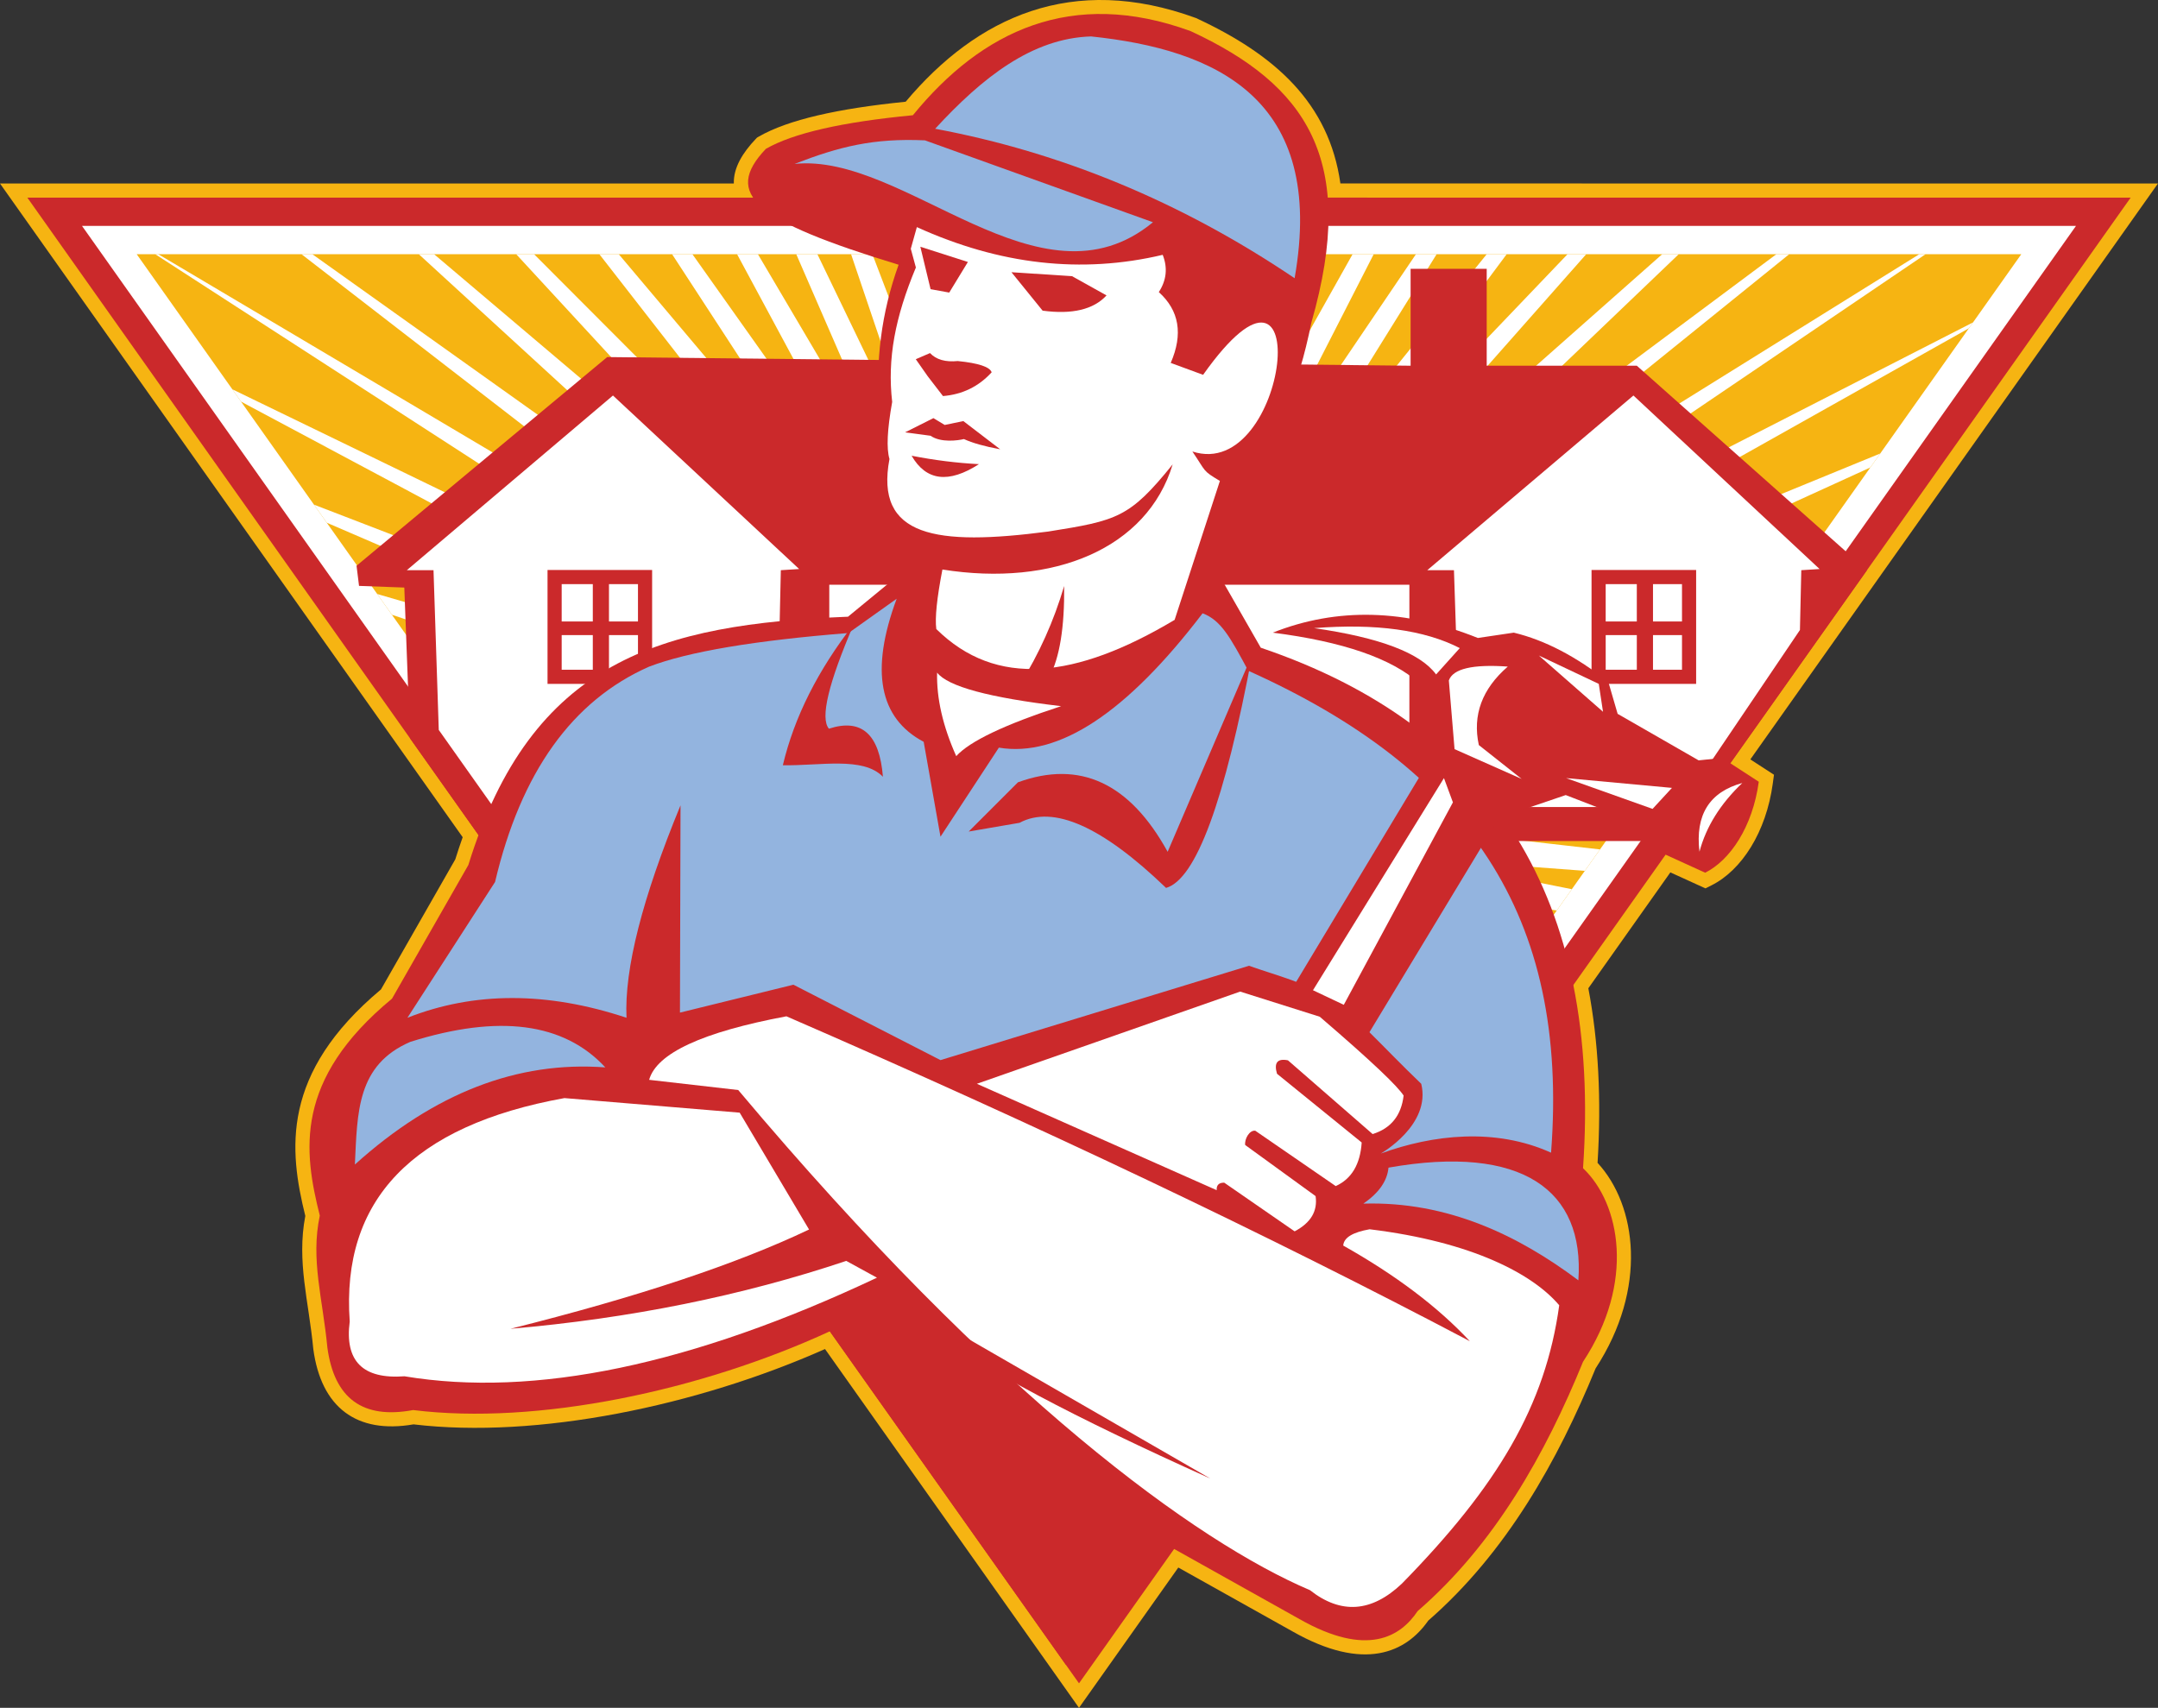
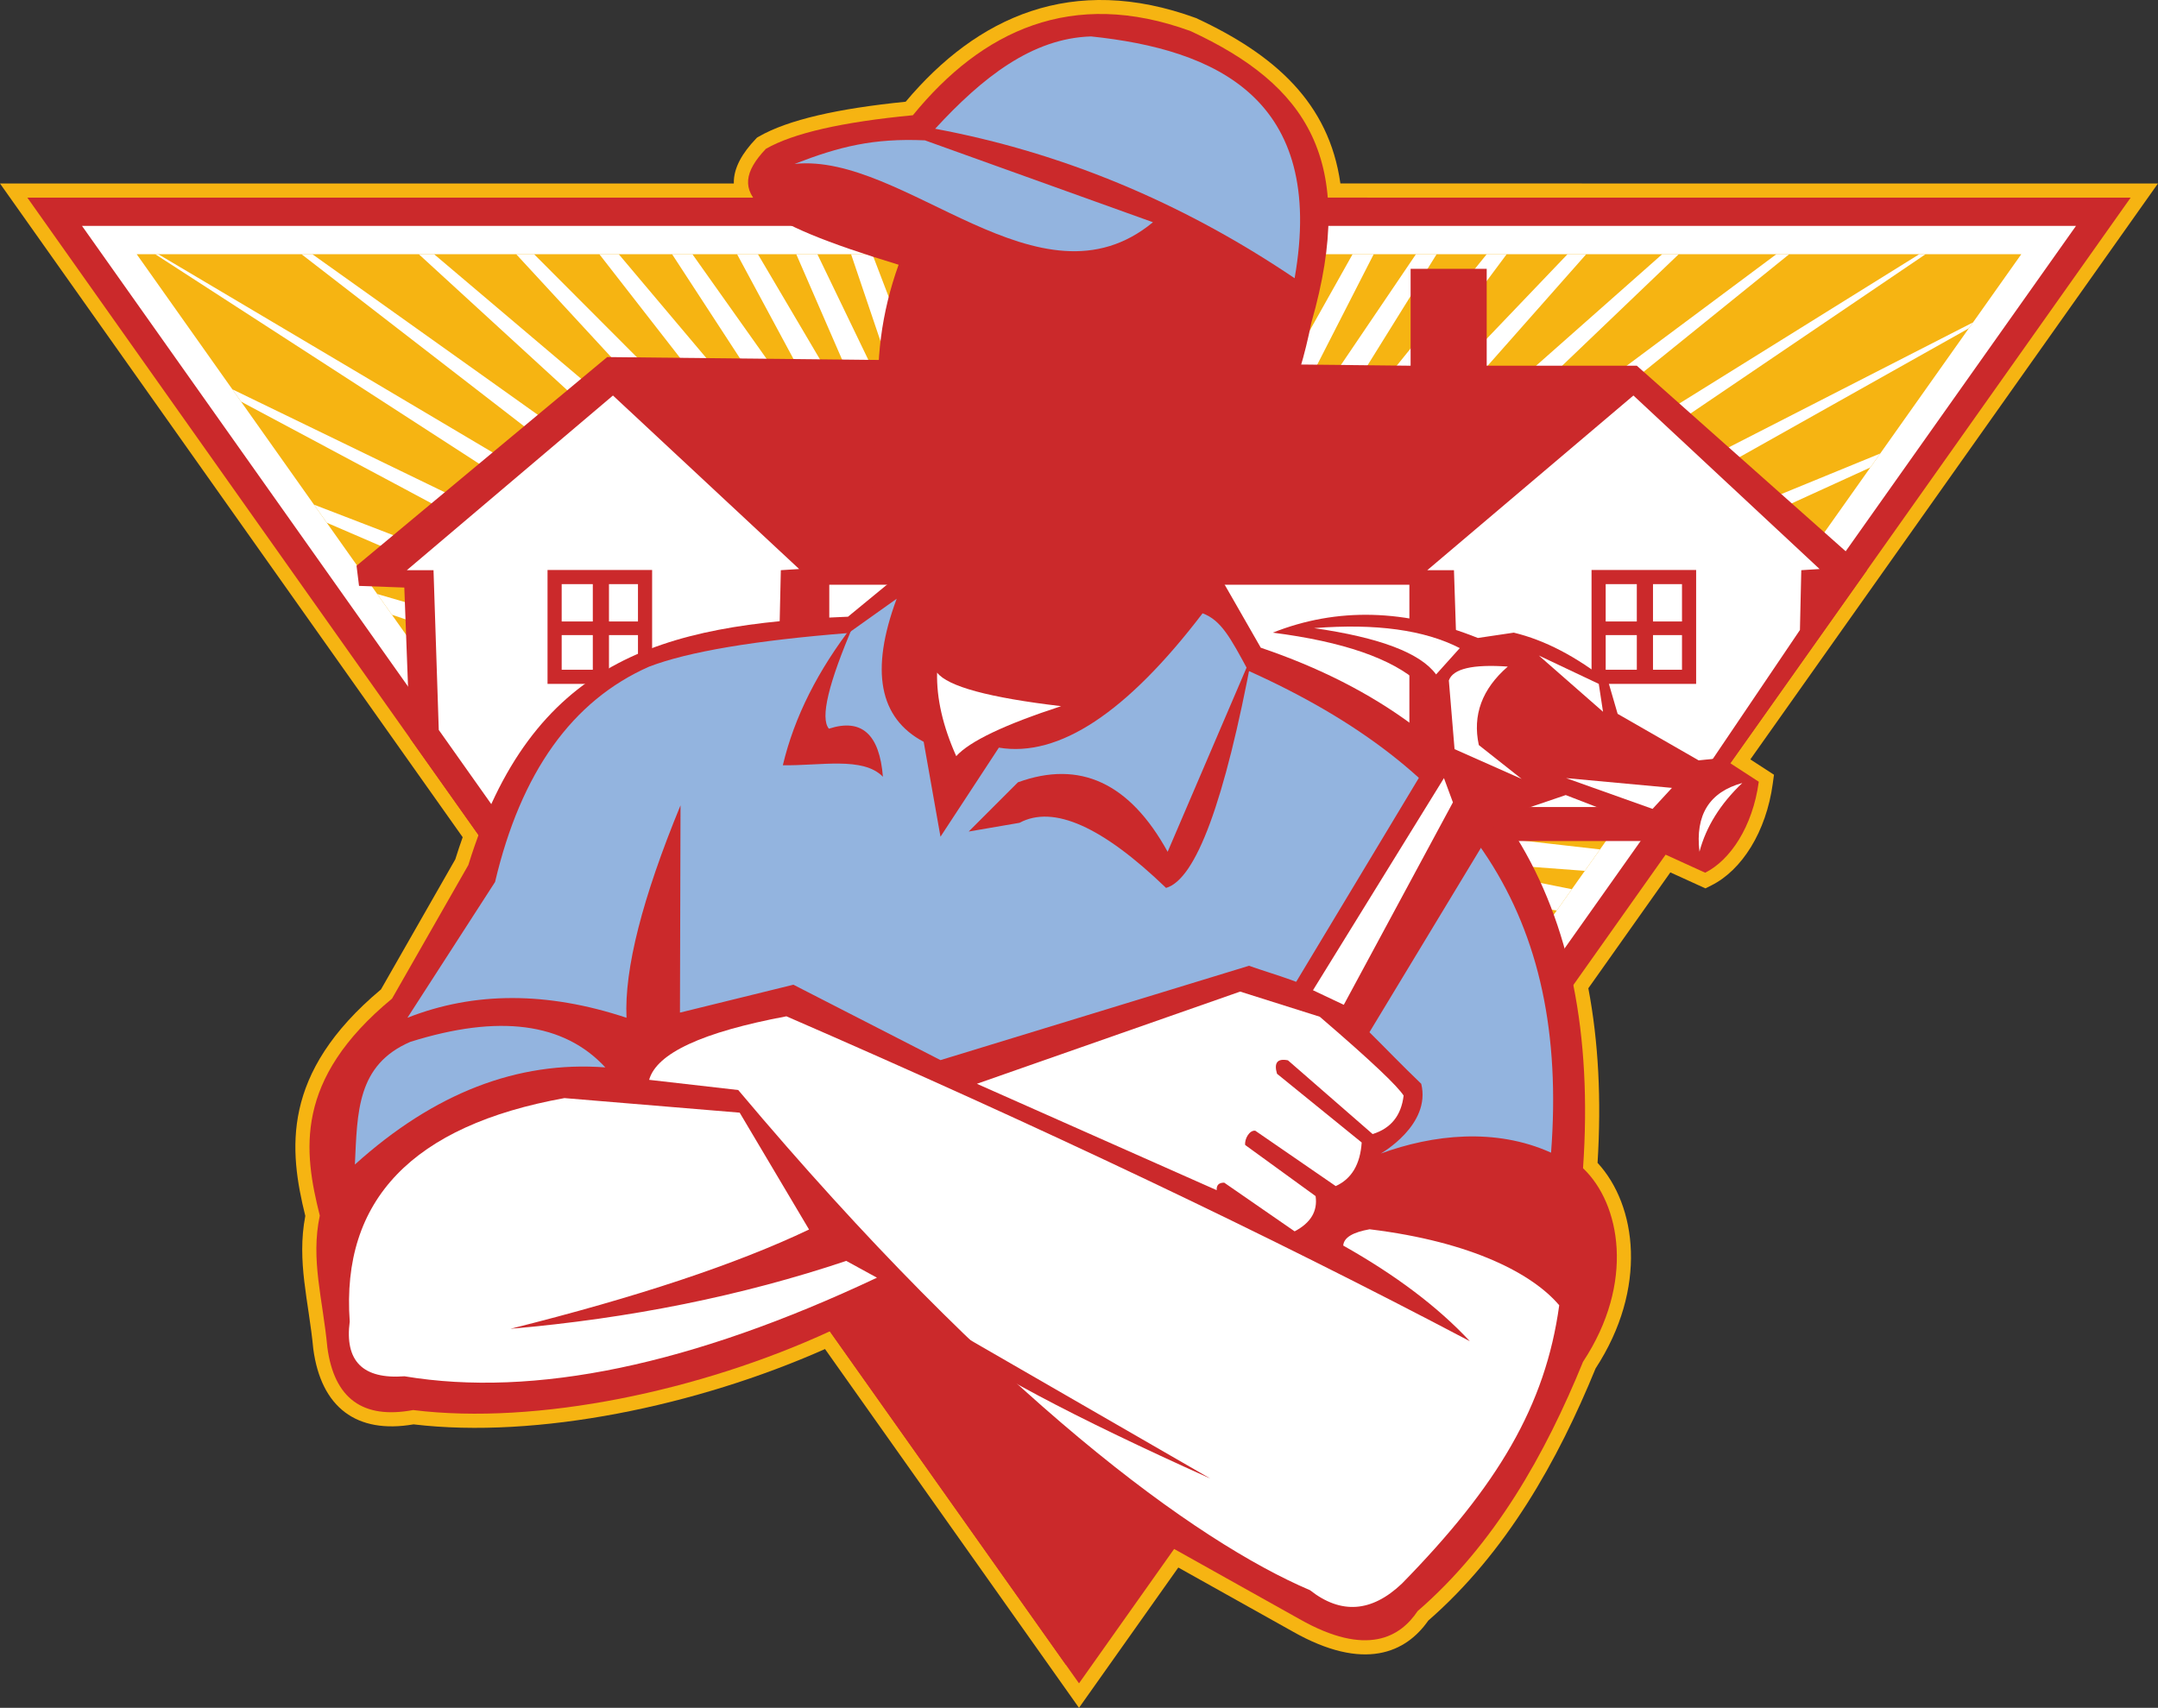
<svg xmlns="http://www.w3.org/2000/svg" version="1.1" id="Layer_1" x="0px" y="0px" width="432px" height="341.934px" viewBox="165.346 130.873 432 341.934" enable-background="new 165.346 130.873 432 341.934" xml:space="preserve">
  <rect x="165.346" y="130.873" width="432" height="341.934" fill="#333333" stroke="none" />
  <g id="tri">
</g>
  <g id="house">
</g>
  <g id="builder">
    <g>
      <path fill="#F6B412" d="M485.154,363.695c7.865,8.523,10.067,25.124-0.392,41.156c-7.542,18.421-17.798,36.799-33.504,50.5    c-4.424,6.352-12.782,10.339-27.177,2.156l-22.855-12.788l-19.881,28.088l-50.843-71.832    c-25.667,11.399-57.65,18.028-82.376,15.08c-11.419,1.969-18.484-3.401-20.06-15.063c-0.46-4.87-1.312-9.305-1.807-13.563    c-0.491-4.22-0.676-8.514,0.204-13.104c-3.252-13.188-4.958-28.513,15.152-45.356l14.875-26.043    c0.476-1.523,0.969-2.999,1.479-4.431l-92.625-130.886l146.905-0.004c-0.093-3.154,1.793-6.18,4.36-8.882l0.283-0.299l0.356-0.206    c5.845-3.366,15.801-5.608,29.402-6.978c14.267-16.987,33.347-25.809,58.128-16.75c15.79,7.33,26.62,16.995,28.897,33.113    l163.667,0.005l-81.603,115.309l4.733,3.074l-0.243,1.78c-1.316,9.658-6.195,17.322-12.271,20.364l-1.21,0.605l-7.021-3.199    l-10.806,15.27l-5.612,7.93C485.336,339.397,485.939,351.055,485.154,363.695z" />
      <polygon fill="#CB292B" points="170.82,170.443 381.346,170.437 591.872,170.443 486.615,319.177 381.346,467.905     276.076,319.177   " />
      <polygon fill="#FFFFFF" points="381.346,176.101 580.925,176.106 481.992,315.905 381.346,458.1 280.7,315.905 181.767,176.106       " />
      <polygon fill="#F6B412" points="569.978,181.77 477.368,312.632 381.346,448.296 285.323,312.632 192.714,181.77 381.346,181.765       " />
      <polygon fill="#FFFFFF" points="430.097,379.418 414.325,355.068 427.754,382.729 424.706,387.035 409.08,357.807 421.89,391.014     418.825,395.344 403.624,360.1 415.358,400.24 412.291,404.575 397.995,361.929 407.923,410.746 404.883,415.042 392.235,363.281     399.247,423.004 396.288,427.185 386.381,364.146 388.816,437.74 386.047,441.655 380.474,364.516 376.568,441.546     373.707,437.504 374.559,364.392 366.119,426.784 363.057,422.456 368.673,363.774 357.424,414.498 354.276,410.052     362.86,362.665 349.987,403.991 346.814,399.508 357.16,361.075 343.47,394.784 340.304,390.31 351.614,359.01 337.641,386.549     334.496,382.106 346.26,356.491 332.329,379.044 329.21,374.637 341.135,353.532 327.404,372.085 324.311,367.715     336.275,350.156 322.765,365.531 319.695,361.194 331.715,346.385 318.33,359.265 315.274,354.948 327.487,342.243     314.024,353.183 310.98,348.881 323.622,337.763 309.789,347.198 306.747,342.9 320.143,332.975 305.561,341.225 302.514,336.919     317.077,327.914 301.281,335.178 298.222,330.856 314.444,322.615 296.886,328.969 293.807,324.619 312.267,317.112     292.305,322.496 289.201,318.112 310.558,311.447 287.455,315.644 285.323,312.632 284.321,311.216 309.328,305.657     282.232,308.265 279.068,303.794 308.585,299.787 276.508,300.176 273.317,295.667 308.336,293.874 270.107,291.132     266.902,286.603 308.585,287.962 262.787,280.787 259.595,276.278 309.328,282.092 254.195,268.648 251.074,264.235     310.558,276.303 243.804,253.963 240.858,249.801 312.267,270.638 230.76,235.531 228.199,231.913 314.443,265.135     213.599,211.282 211.854,208.816 317.077,259.836 196.421,181.77 197.031,181.77 320.143,254.774 225.7,181.769 227.871,181.769     323.622,249.987 249.184,181.768 252.244,181.768 327.487,245.507 268.68,181.768 272.259,181.768 331.714,241.365     285.327,181.768 289.212,181.768 336.275,237.594 299.888,181.767 303.954,181.767 341.134,234.217 312.896,181.767     317.069,181.767 346.26,231.259 324.743,181.767 328.975,181.766 351.613,228.737 335.717,181.766 339.981,181.766     357.159,226.674 346.05,181.766 350.331,181.766 362.859,225.084 355.924,181.766 360.214,181.766 368.673,223.975     365.502,181.765 369.796,181.765 374.559,223.357 374.924,181.765 379.22,181.765 380.473,223.231 384.322,181.765     388.622,181.765 386.379,223.601 393.834,181.765 398.134,181.765 392.234,224.468 403.599,181.766 407.896,181.766     397.994,225.82 413.771,181.766 418.06,181.766 403.623,227.648 424.535,181.766 428.804,181.766 409.078,229.94 436.115,181.767     440.341,181.767 414.323,232.68 448.799,181.767 452.941,181.767 419.319,235.853 462.966,181.767 466.964,181.767     424.033,239.432 479.143,181.768 482.886,181.768 428.43,243.391 498.093,181.768 501.404,181.768 432.481,247.705     520.951,181.768 523.519,181.769 436.159,252.342 549.554,181.77 550.813,181.77 439.433,257.27 560.314,195.424 559.479,196.604     442.282,262.457 541.738,221.674 539.758,224.472 444.689,267.863 527.53,241.751 524.981,245.351 446.636,273.451     516.186,257.782 513.354,261.783 448.109,279.183 506.801,271.043 503.833,275.236 449.095,285.018 498.813,282.329     495.79,286.602 449.589,290.914 491.85,292.171 488.809,296.467 449.59,296.832 485.642,300.941 482.608,305.228 449.097,302.728     480.005,308.906 477.368,312.632 476.986,313.172 448.111,308.565 474.796,316.268 471.795,320.506 446.638,314.295     469.902,323.181 466.92,327.394 444.689,319.883 465.236,329.773 462.269,333.966 442.283,325.289 460.722,336.152     457.763,340.332 439.434,330.476 456.29,342.412 453.335,346.588 436.16,335.406 451.88,348.644 448.921,352.823 432.483,340.042     447.427,354.935 444.459,359.128 428.432,344.356 442.866,361.379 439.883,365.593 424.034,348.316 438.127,368.074     435.124,372.317 419.321,351.896 433.123,375.144   " />
      <polygon fill="#CB292B" points="500.713,299.255 261.979,299.255 247.418,278.682 246.283,248.511 237.22,248.177     236.719,244.146 286.898,202.363 447.729,204.097 447.729,184.699 462.963,184.699 462.963,204.097 493.014,204.097     539.084,245.035   " />
      <polygon fill="#FFFFFF" points="325.323,244.803 321.658,245.035 321.388,257.009 297.442,292.449 264.101,292.449     253.181,277.019 252.129,245.035 246.787,245.035 288.053,210.06   " />
      <polygon fill="#FFFFFF" points="529.603,244.803 492.332,210.06 451.065,245.035 456.408,245.035 457.968,292.449     501.721,292.449 525.667,257.009 525.938,245.035   " />
      <g>
        <polygon fill="#CB292B" points="274.954,244.994 295.891,244.994 295.891,267.799 274.954,267.799    " />
      </g>
      <path fill="#FFFFFF" d="M287.255,247.826h5.803v7.477h-5.803V247.826z M277.786,255.303v-7.477h6.231v7.477H277.786z     M284.017,264.967h-6.231v-6.936h6.231V264.967z M293.059,264.967h-5.803v-6.936h5.803V264.967z" />
      <g>
        <polygon fill="#CB292B" points="483.95,244.994 504.888,244.994 504.888,267.799 483.95,267.799    " />
      </g>
      <path fill="#FFFFFF" d="M496.252,247.826h5.804v7.477h-5.804V247.826z M486.782,255.303v-7.477h6.23v7.477H486.782z     M493.013,264.967h-6.23v-6.936h6.23V264.967z M502.056,264.967h-5.804v-6.936h5.804V264.967z" />
      <g>
        <polygon fill="#FFFFFF" points="331.356,247.947 447.484,247.947 447.484,284.938 331.356,284.938    " />
      </g>
      <path fill="#CB292B" d="M417.735,260.556l-8.967-15.655l4.793-19.167c8.021-8.802,11.532-16.693,14.309-30.291    c9.365-32.651-1.06-47.608-24.171-58.336c-23.816-8.707-41.819-0.052-55.607,16.839c-14.184,1.356-23.993,3.599-29.427,6.728    c-8.642,9.098-2.265,14.417,26.569,23.206c-3.441,9.548-4.714,19.445-3.817,29.689c-1.782,10.644-3.589,21.684,4.108,25.63    l-1.005,7.406l-9.42,7.746c-37.544,1.51-63.277,8.638-75.996,49.711l-15.282,26.757c-19.685,16.273-17.683,30.598-14.456,43.441    c-1.877,8.817,0.588,16.625,1.514,26.408c1.381,10.229,7.104,14.402,17.166,12.522c24.813,3.081,57.593-3.855,83.419-15.761    l47.249,66.755l18.628-24.887l28.14,15.745c13.554,7.705,20.231,3.525,23.644-1.592c15.456-13.372,25.601-31.499,33.121-49.928    c10.464-15.846,7.471-31.67,0-38.749C485.954,311.113,464.449,276.371,417.735,260.556z" />
-       <path fill="#FFFFFF" d="M398.102,181.896c-16.221,3.841-32.625,1.991-49.215-5.551l-1.215,4.336l1.02,3.751    c-4.173,9.994-5.738,18.264-4.745,26.916c-0.991,5.51-1.171,9.317-0.542,11.422c-2.948,15.61,9.265,17.482,31.797,14.524    c13.826-2.204,16.264-2.747,24.896-13.446c-5.11,16.859-23.857,24.593-46.094,21.052c-1.106,5.712-1.516,9.684-1.226,11.916    c11.977,11.823,27.889,9.99,47.709-1.833l9.063-27.817c-3.555-2.146-2.646-1.682-5.507-5.897    c19.297,6.287,25.193-47.85,2.146-15.35l-6.482-2.385c2.503-5.763,1.708-10.489-2.385-14.179    C398.868,186.981,399.128,184.495,398.102,181.896z" />
      <path fill="#93B4DF" d="M406.088,253.666c-15.204,19.928-28.798,28.894-40.782,26.896l-11.688,17.834l-3.364-19    c-8.941-4.735-10.744-14.284-5.406-28.646l-9.646,6.865c-18.8,1.497-32.103,3.74-39.907,6.729    c-15.393,6.791-25.674,21.163-30.844,43.115l-17.542,27.188c13.358-5.264,27.978-5.264,43.855,0    c-0.45-9.758,3.155-23.935,10.813-42.532l-0.113,41.5l22.715-5.586l29.441,15.097l61.754-18.888    c5.839,2.042,11.298,3.374,15.861,6.34c5.718,3.717,10.528,9.54,18.623,17.289c2.012,8.262-8.103,13.967-8.103,13.967    c10.42-3.803,22.939-5.219,34.091-0.175c3.669-47.783-16.9-76.847-60.617-96.493C411.611,258.466,409.783,255.055,406.088,253.666    z" />
      <path fill="#93B4DF" d="M286.524,344.584c-17.58-1.328-34.292,5.155-50.136,19.448c0.503-10.492,0.383-19.944,11.104-24.563    C265.209,333.906,278.22,335.612,286.524,344.584z" />
      <path fill="#FFFFFF" d="M439.522,376.994c20.723,2.524,32.764,9.066,37.958,15.217c-2.761,20.095-12.322,36.152-31.485,55.718    c-6.065,5.767-12.205,6.207-18.417,1.322c-22.599-9.626-62.492-38.325-114.45-100.137l-17.834-2.041    c1.489-5.317,10.649-9.557,27.48-12.719c50.753,22.04,96.358,43.725,136.814,65.053c-6.359-6.833-14.81-13.217-25.348-19.152    C434.368,378.601,436.241,377.583,439.522,376.994z" />
      <path fill="#FFFFFF" d="M313.42,353.647l-35.084-2.917c-30.396,5.49-44.722,20.401-42.979,44.729    c-1.04,7.934,2.617,11.591,10.968,10.97c25.979,4.321,57.504-2.259,94.575-19.74l-6.146-3.364    c-20.828,6.984-43.238,11.516-67.229,13.594c25.336-6.332,45.264-12.958,59.782-19.876L313.42,353.647z" />
      <path fill="#FFFFFF" d="M360.903,347.866l52.704-18.46l15.936,5.034c10.869,9.331,15.572,13.923,16.788,15.783    c-0.473,4-2.54,6.57-6.204,7.71l-16.954-14.766c-2.106-0.42-2.837,0.478-2.19,2.691l16.954,13.762    c-0.292,4.378-2.025,7.287-5.199,8.728l-16.104-11.085c-1.176-0.162-2.185,1.684-2.022,2.858l14.096,10.234    c0.439,3-0.96,5.353-4.197,7.055l-14.095-9.747c-1.069-0.013-1.571,0.49-1.506,1.506L360.903,347.866z" />
-       <path fill="#93B4DF" d="M443.303,364.654c26.792-4.729,39.284,4.52,38.008,22.559c-12.022-9.006-26.192-15.852-43.041-15.352    C441.378,369.721,443.056,367.318,443.303,364.654z" />
      <path fill="#CB292B" d="M423.047,330.402l29.875-49.672l-3.464-13.061c-5.473-4.95-15.245-8.327-29.316-10.13    c12.88-5.101,26.563-4.746,41.048,1.067l7.195-1.067c6.207,1.493,12.516,4.781,18.926,9.863l1.862,6.394l16.218,9.314l4.695-0.489    l7.342,4.769c-1.234,9.053-5.746,15.718-10.731,18.213l-9.226-4.205l-0.652-4.368l-18.036-6.972l-13.327,4.531l-26.779,44.293    L423.047,330.402z" />
-       <path fill="#CB292B" d="M386.859,190.021l-6.899-3.848l-12.137-0.797l6.239,7.696C379.978,193.867,384.244,192.85,386.859,190.021    z" />
+       <path fill="#CB292B" d="M386.859,190.021l-6.899-3.848l-12.137-0.797l6.239,7.696C379.978,193.867,384.244,192.85,386.859,190.021    " />
      <polygon fill="#CB292B" points="349.585,180.276 359.103,183.327 355.368,189.452 351.634,188.769   " />
-       <path fill="#CB292B" d="M351.52,201.566c1.236,1.311,3.087,1.841,5.556,1.594c4.149,0.419,6.412,1.17,6.786,2.254    c-2.604,2.854-5.853,4.439-9.745,4.759l-3.052-3.962l-2.391-3.415L351.52,201.566z" />
-       <path fill="#CB292B" d="M365.569,220.829l-7.376-5.648l-3.735,0.775l-2.255-1.366l-5.669,2.846l5.1,0.683    c2.028,1.438,5.52,0.953,6.672,0.661C360.017,219.567,362.438,220.25,365.569,220.829z" />
      <path fill="#CB292B" d="M361.317,223.804c-6.084,3.915-10.578,3.353-13.481-1.686    C352.389,223.011,356.882,223.573,361.317,223.804z" />
      <path fill="#CB292B" d="M359.265,297.362l9.856-9.857c12.398-4.514,22.388,0.124,29.971,13.912l16.931-39.511    c-5.512,29.439-11.262,45.02-17.247,46.743c-12.79-12.314-22.569-16.66-29.336-13.034L359.265,297.362z" />
      <path fill="#CB292B" d="M342.092,286.392c-3.986-4.096-12.569-2.162-20.032-2.307c2.28-9.617,7.024-19.05,14.229-28.3    c-5.117,11.891-6.787,18.886-5.008,20.985C337.809,274.646,341.412,277.853,342.092,286.392z" />
      <path fill="#CB292B" d="M352.267,265.802c4.198,3.363,12.679,5.749,25.441,7.156c-11.883,1.406-19.276,3.234-22.181,5.484    L352.267,265.802z" />
      <polygon fill="#FFFFFF" points="454.404,286.663 428.186,329.134 434.354,332.055 456.199,291.521   " />
      <path fill="#FFFFFF" d="M455.384,267.106l1.142,13.757l13.432,5.964l-8.573-6.78c-1.293-6.005,0.642-11.243,5.8-15.714    C460.153,263.837,456.22,264.761,455.384,267.106z" />
      <path fill="#FFFFFF" d="M514.128,287.642c-6.591,1.807-9.449,6.393-8.573,13.757C506.878,296.405,509.735,291.819,514.128,287.642    z" />
      <polygon fill="#FFFFFF" points="496.165,292.826 478.855,286.663 500.044,288.621   " />
      <path fill="#93B4DF" d="M424.509,186.579c-22.889-15.455-47.038-25.276-71.962-29.927c9.454-10.267,19.4-18.129,31.221-18.485    C408.419,140.748,430.887,150.398,424.509,186.579z" />
      <path fill="#93B4DF" d="M396.15,175.37l-45.644-16.397c-10.326-0.459-17.132,1.241-26.103,4.722    C346.476,161.354,373.494,194.081,396.15,175.37z" />
      <path fill="#FFFFFF" d="M352.939,265.539c2.137,2.777,10.413,5.017,24.823,6.72c-11.289,3.685-18.286,7.02-20.993,10.004    C354.092,276.277,352.815,270.703,352.939,265.539z" />
      <path fill="#CB292B" d="M369.575,267.815c3.795-6.056,6.729-12.594,8.799-19.614c0.089,8.257-0.896,14.328-2.955,18.213    L369.575,267.815z" />
      <path fill="#FFFFFF" d="M457.574,260.634c-7.087-3.641-16.813-4.975-29.175-4.001c13.143,1.886,21.287,4.978,24.432,9.274    L457.574,260.634z" />
      <polygon fill="#FFFFFF" points="473.395,262.118 485.398,267.799 486.246,273.38   " />
      <path fill="#CB292B" d="M346.804,391.812l60.833,35.093c-27.768-12.486-45.99-22.191-54.665-29.114L346.804,391.812z" />
    </g>
  </g>
</svg>